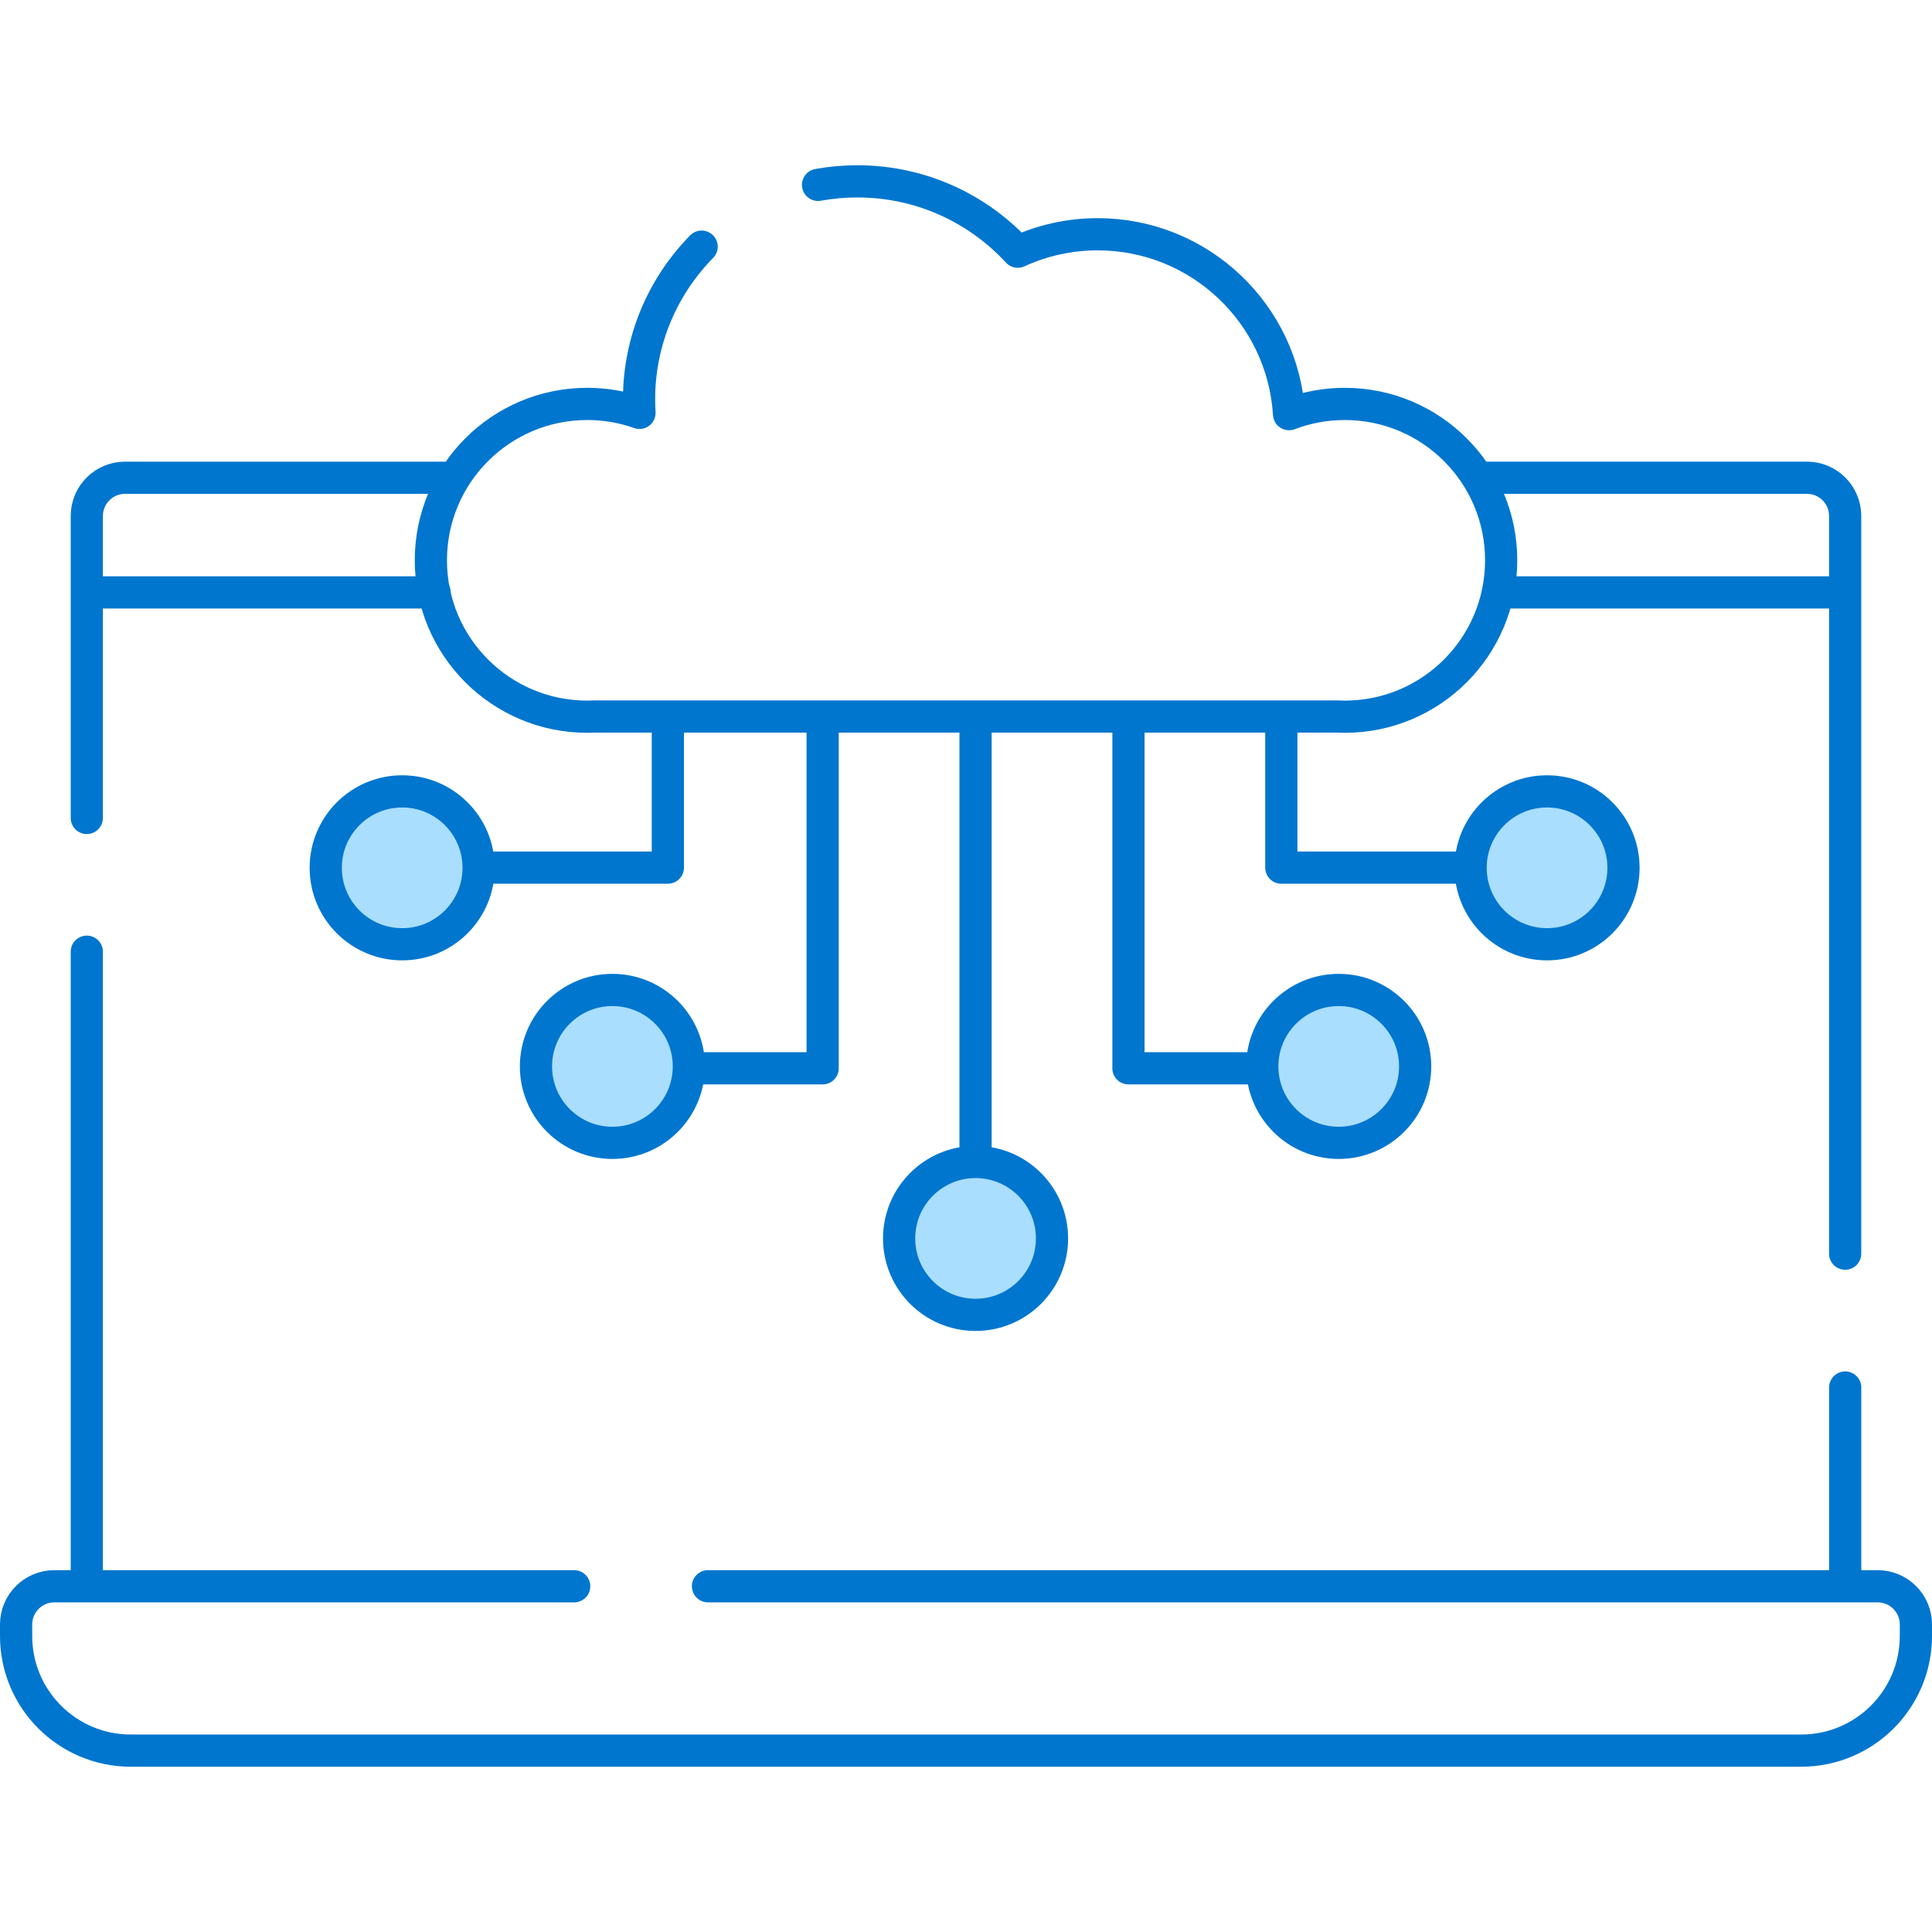
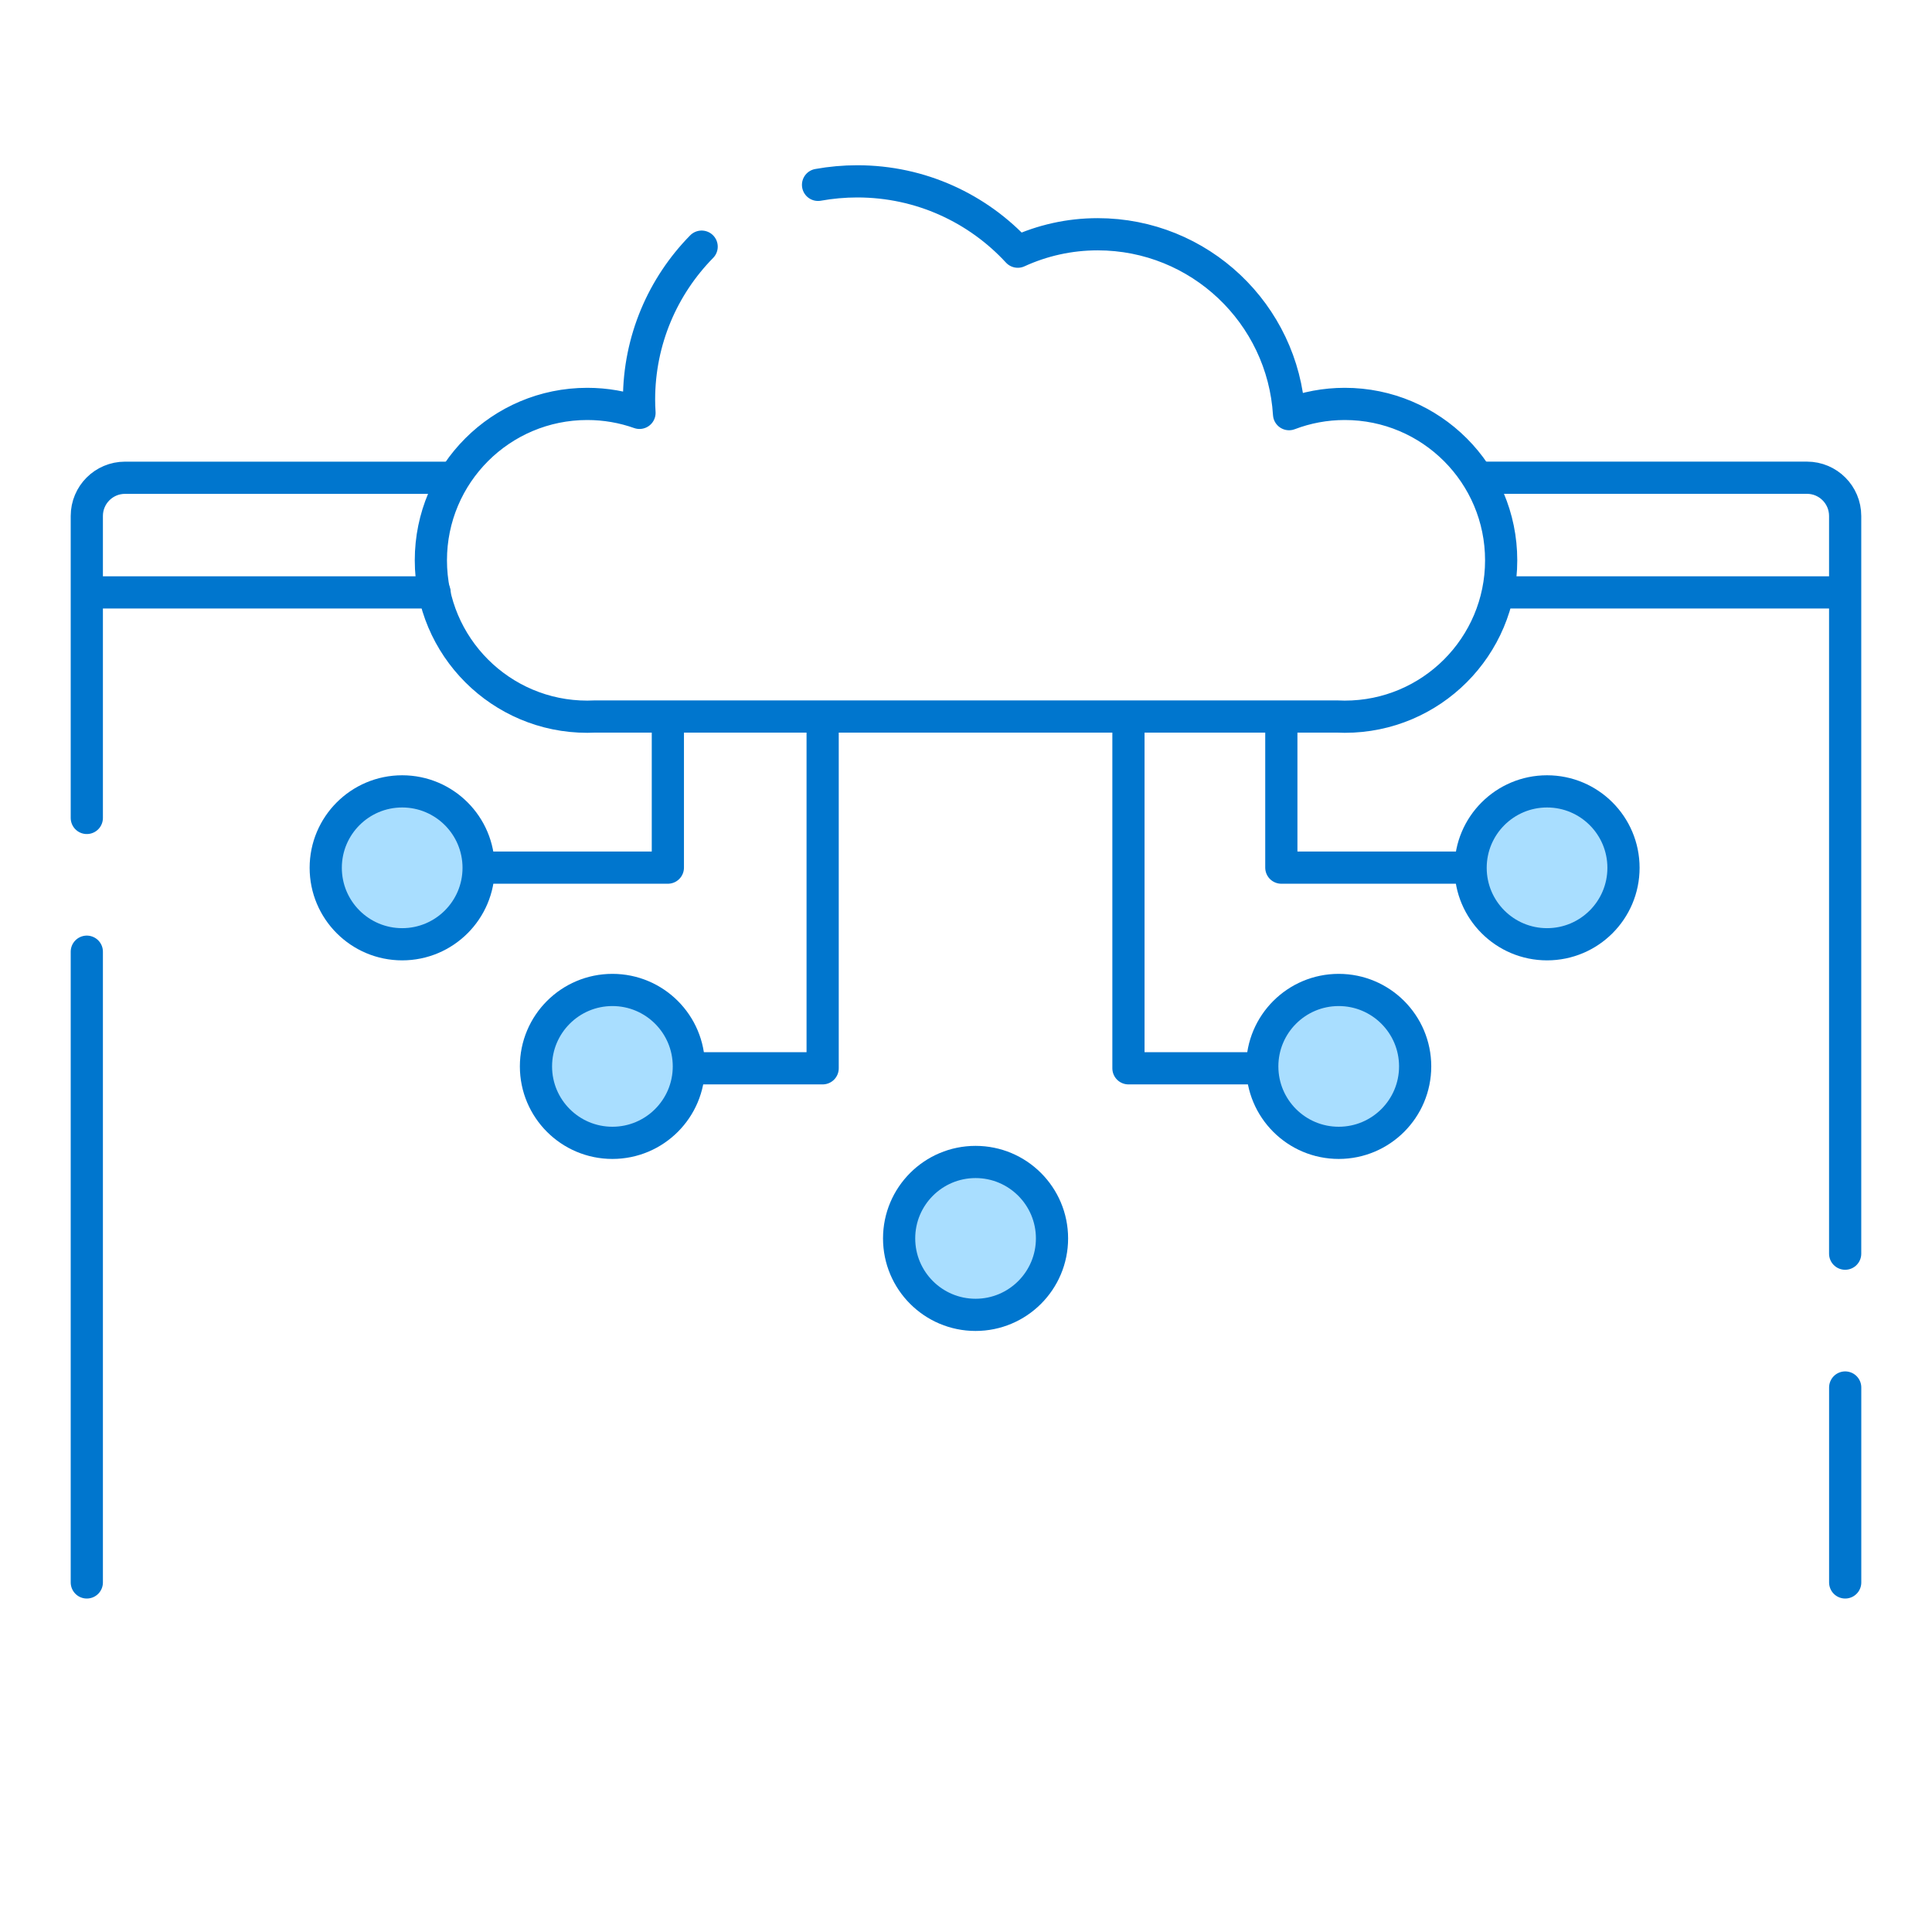
<svg xmlns="http://www.w3.org/2000/svg" id="Icons" viewBox="0 0 60 60">
  <g id="g3594">
    <g id="g3596">
      <g id="g3598">
        <g id="g3604">
-           <path id="path3606" d="M21.987,49.263h36.326c.656,0,1.187.532,1.187,1.187v.356c0,1.967-1.595,3.561-3.561,3.561H4.061c-1.967,0-3.561-1.595-3.561-3.561v-.356c0-.656.531-1.187,1.187-1.187h16.145" style="fill:none; stroke:#0076ce; stroke-linecap:round; stroke-linejoin:round;" />
-         </g>
+           </g>
        <g id="g3608">
          <path id="path3610" d="M2.696,25.402v-9.378c0-.656.531-1.187,1.187-1.187h10.209" style="fill:none; stroke:#0076ce; stroke-linecap:round; stroke-linejoin:round;" />
        </g>
        <g id="g3612">
          <path id="path3614" d="M2.696,49.144v-19.588" style="fill:none; stroke:#0076ce; stroke-linecap:round; stroke-linejoin:round;" />
        </g>
        <g id="g3616">
          <path id="path3618" d="M57.304,43.09v6.054" style="fill:none; stroke:#0076ce; stroke-linecap:round; stroke-linejoin:round;" />
        </g>
        <g id="g3620">
          <path id="path3622" d="M45.907,14.836h10.209c.656,0,1.187.532,1.187,1.187v22.911" style="fill:none; stroke:#0076ce; stroke-linecap:round; stroke-linejoin:round;" />
        </g>
        <g id="g3624">
          <path id="path3626" d="M46.582,18.397h10.663" style="fill:none; stroke:#0076ce; stroke-linecap:round; stroke-linejoin:round;" />
        </g>
        <g id="g3628">
          <path id="path3630" d="M2.756,18.397h10.741" style="fill:none; stroke:#0076ce; stroke-linecap:round; stroke-linejoin:round;" />
        </g>
        <g id="g3632">
          <path id="path3634" d="M21.79,7.66c-1.202,1.223-1.944,2.901-1.944,4.751,0,.138.005.275.014.411-.507-.18-1.053-.278-1.622-.278-2.683,0-4.857,2.175-4.857,4.857,0,2.683,2.175,4.857,4.857,4.857.076,0,.152-.002.227-.006h23.07c.076.003.151.006.228.006,2.683,0,4.857-2.175,4.857-4.857,0-2.683-2.175-4.857-4.857-4.857-.61,0-1.193.113-1.73.318-.191-3.117-2.779-5.587-5.945-5.587-.885,0-1.725.195-2.48.541-1.239-1.343-3.012-2.184-4.983-2.184-.416,0-.824.038-1.22.109" style="fill:none; stroke:#0076ce; stroke-linecap:round; stroke-linejoin:round;" />
        </g>
        <g id="g3636">
          <path id="path3638" d="M50.419,26.951c0,1.311-1.063,2.374-2.374,2.374s-2.374-1.063-2.374-2.374c0-1.311,1.063-2.374,2.374-2.374s2.374,1.063,2.374,2.374Z" style="fill:#a9deff; stroke:#0076ce; stroke-linecap:round; stroke-linejoin:round;" />
        </g>
        <g id="g3640">
          <path id="path3642" d="M43.949,33.118c0,1.311-1.063,2.374-2.374,2.374s-2.374-1.063-2.374-2.374,1.063-2.374,2.374-2.374,2.374,1.063,2.374,2.374Z" style="fill:#a9deff; stroke:#0076ce; stroke-linecap:round; stroke-linejoin:round;" />
        </g>
        <g id="g3644">
          <path id="path3646" d="M32.671,38.46c0,1.311-1.063,2.374-2.374,2.374s-2.374-1.063-2.374-2.374,1.063-2.374,2.374-2.374,2.374,1.063,2.374,2.374Z" style="fill:#a9deff; stroke:#0076ce; stroke-linecap:round; stroke-linejoin:round;" />
        </g>
        <g id="g3648">
          <path id="path3650" d="M45.551,26.945h-5.758v-4.57" style="fill:none; stroke:#0076ce; stroke-linecap:round; stroke-linejoin:round;" />
        </g>
        <g id="g3652">
          <path id="path3654" d="M10.116,26.951c0,1.311,1.063,2.374,2.374,2.374s2.374-1.063,2.374-2.374c0-1.311-1.063-2.374-2.374-2.374s-2.374,1.063-2.374,2.374Z" style="fill:#a9deff; stroke:#0076ce; stroke-linecap:round; stroke-linejoin:round;" />
        </g>
        <g id="g3656">
          <path id="path3658" d="M14.924,26.945h5.817v-4.57" style="fill:none; stroke:#0076ce; stroke-linecap:round; stroke-linejoin:round;" />
        </g>
        <g id="g3660">
-           <path id="path3662" d="M30.297,22.434v13.621" style="fill:none; stroke:#0076ce; stroke-linecap:round; stroke-linejoin:round;" />
-         </g>
+           </g>
        <g id="g3664">
          <path id="path3666" d="M35.045,22.434v10.743h4.096" style="fill:none; stroke:#0076ce; stroke-linecap:round; stroke-linejoin:round;" />
        </g>
        <g id="g3668">
-           <path id="path3670" d="M16.645,33.118c0,1.311,1.063,2.374,2.374,2.374s2.374-1.063,2.374-2.374-1.063-2.374-2.374-2.374-2.374,1.063-2.374,2.374Z" style="fill:#a9deff; stroke:#0076ce; stroke-linecap:round; stroke-linejoin:round;" />
+           <path id="path3670" d="M16.645,33.118c0,1.311,1.063,2.374,2.374,2.374s2.374-1.063,2.374-2.374-1.063-2.374-2.374-2.374-2.374,1.063-2.374,2.374" style="fill:#a9deff; stroke:#0076ce; stroke-linecap:round; stroke-linejoin:round;" />
        </g>
        <g id="g3672">
          <path id="path3674" d="M25.548,22.434v10.743h-4.096" style="fill:none; stroke:#0076ce; stroke-linecap:round; stroke-linejoin:round;" />
        </g>
      </g>
    </g>
  </g>
</svg>